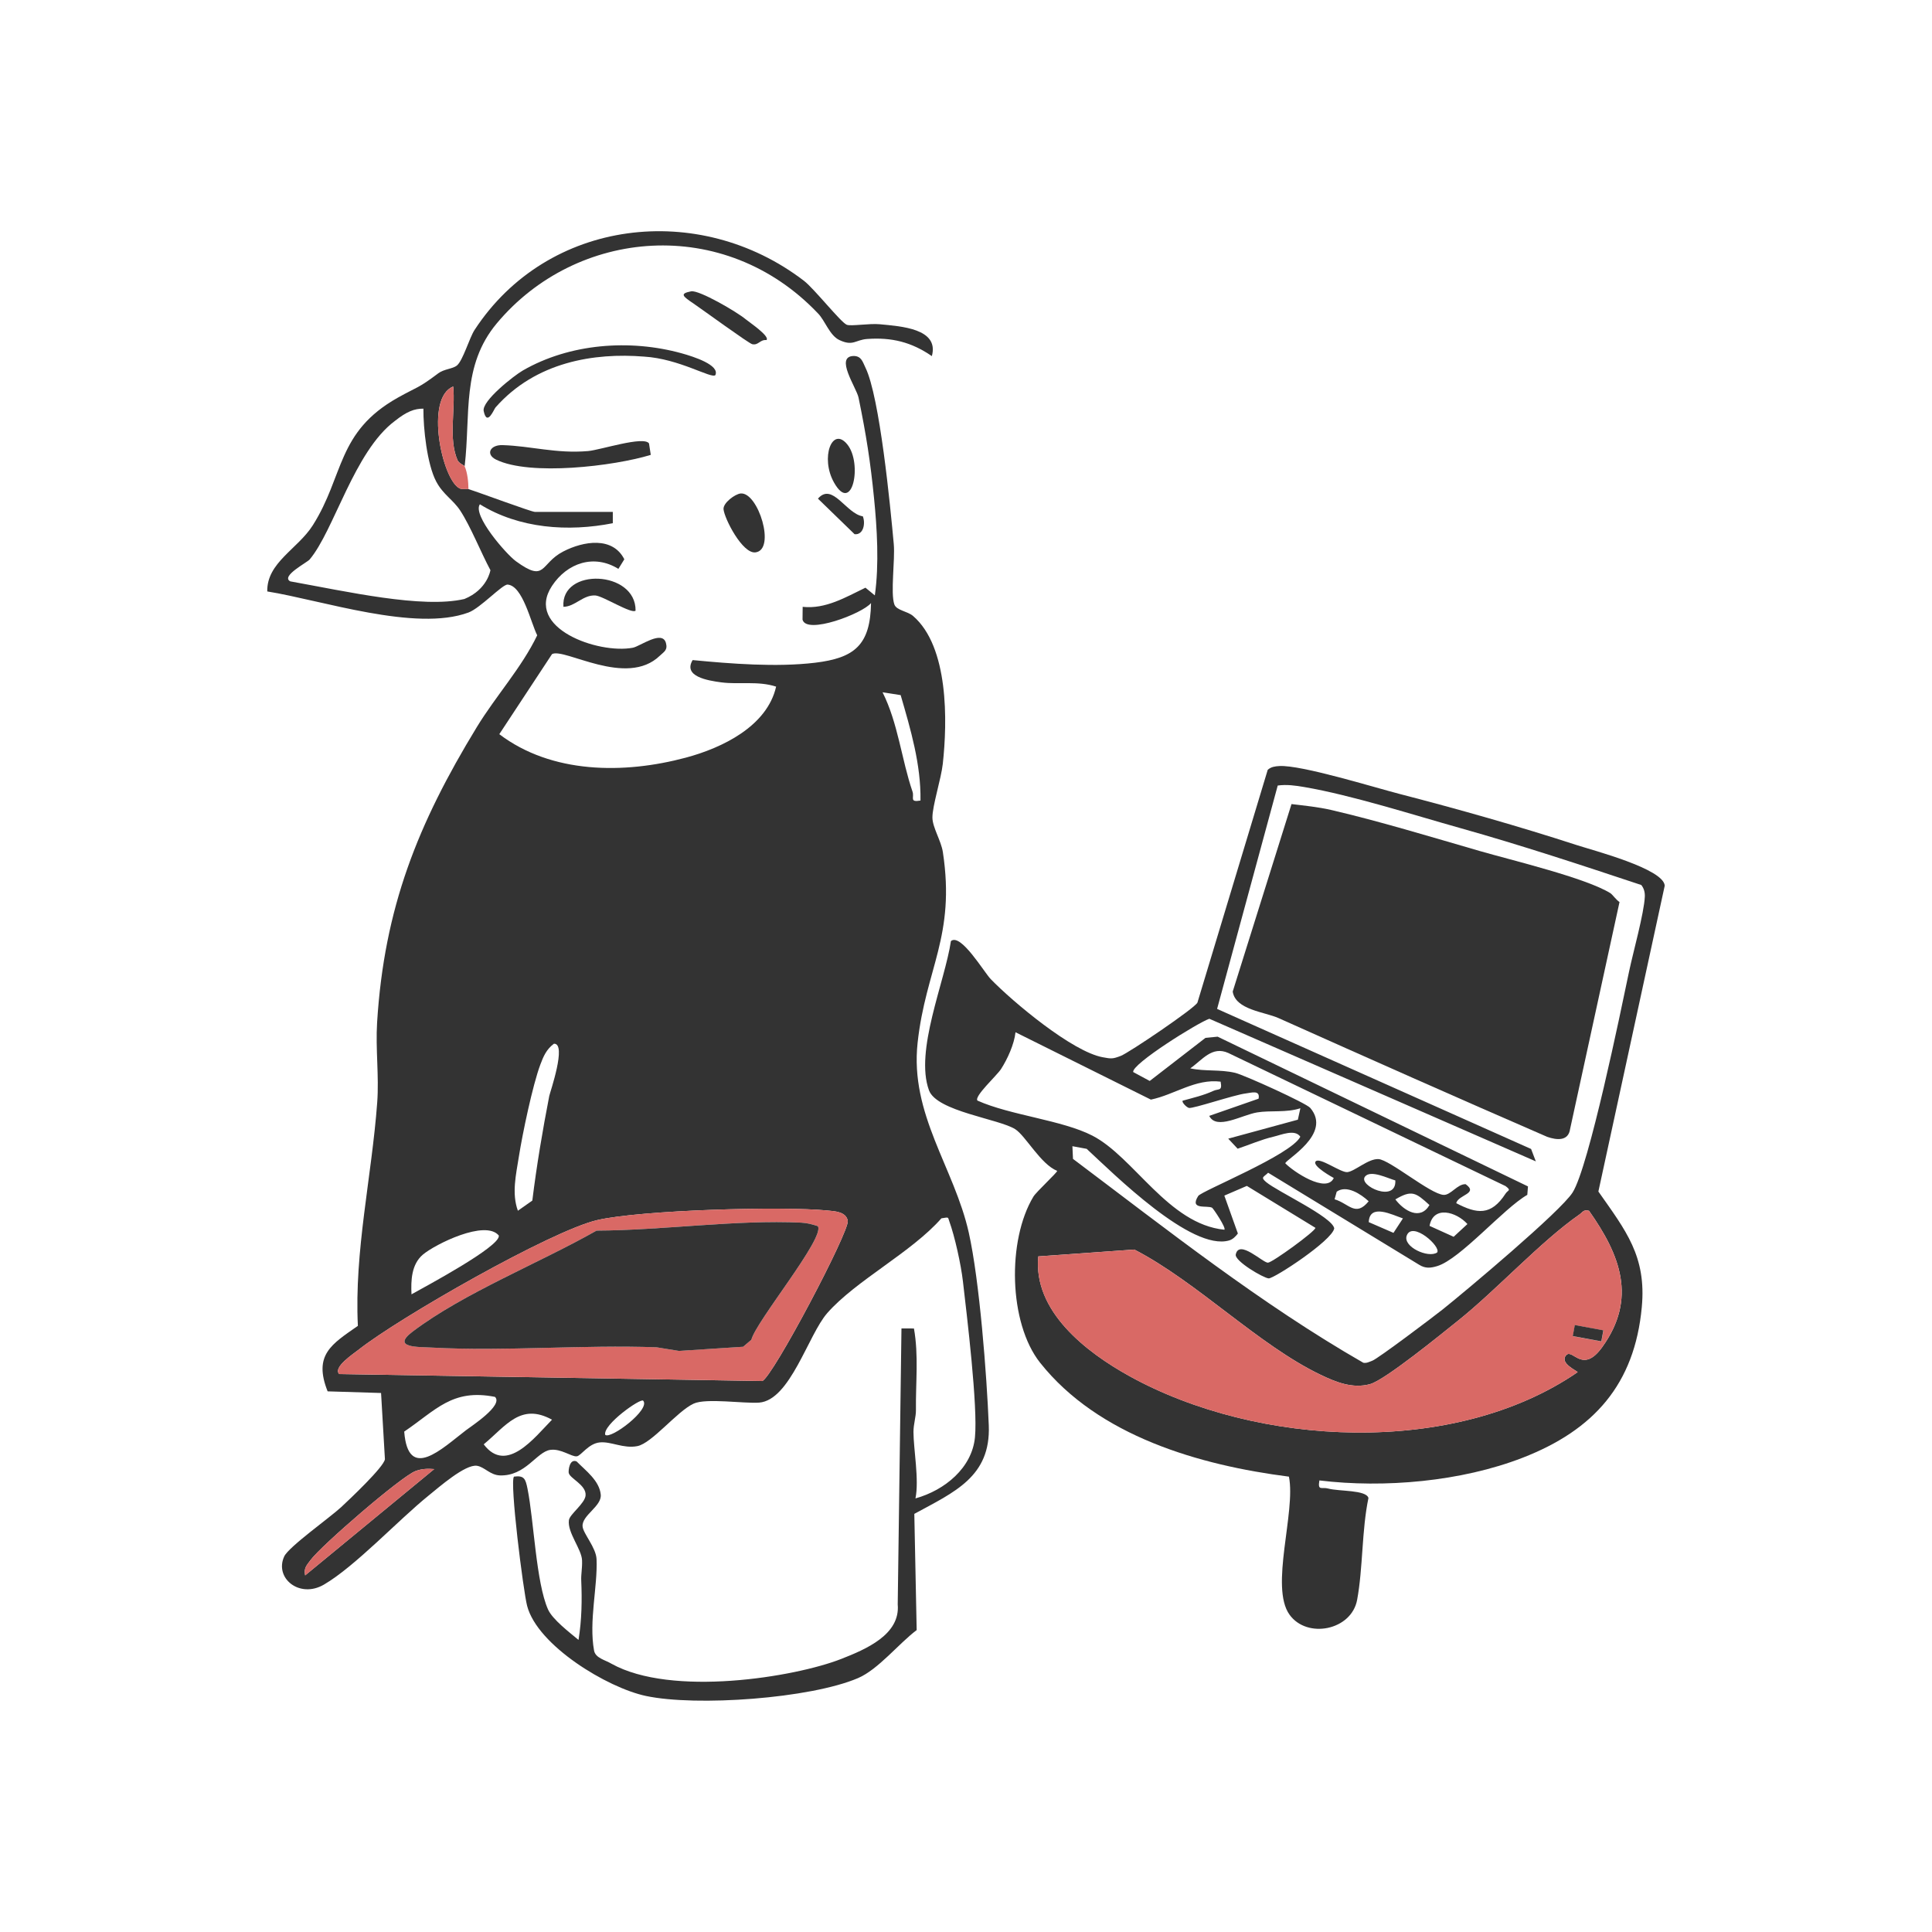
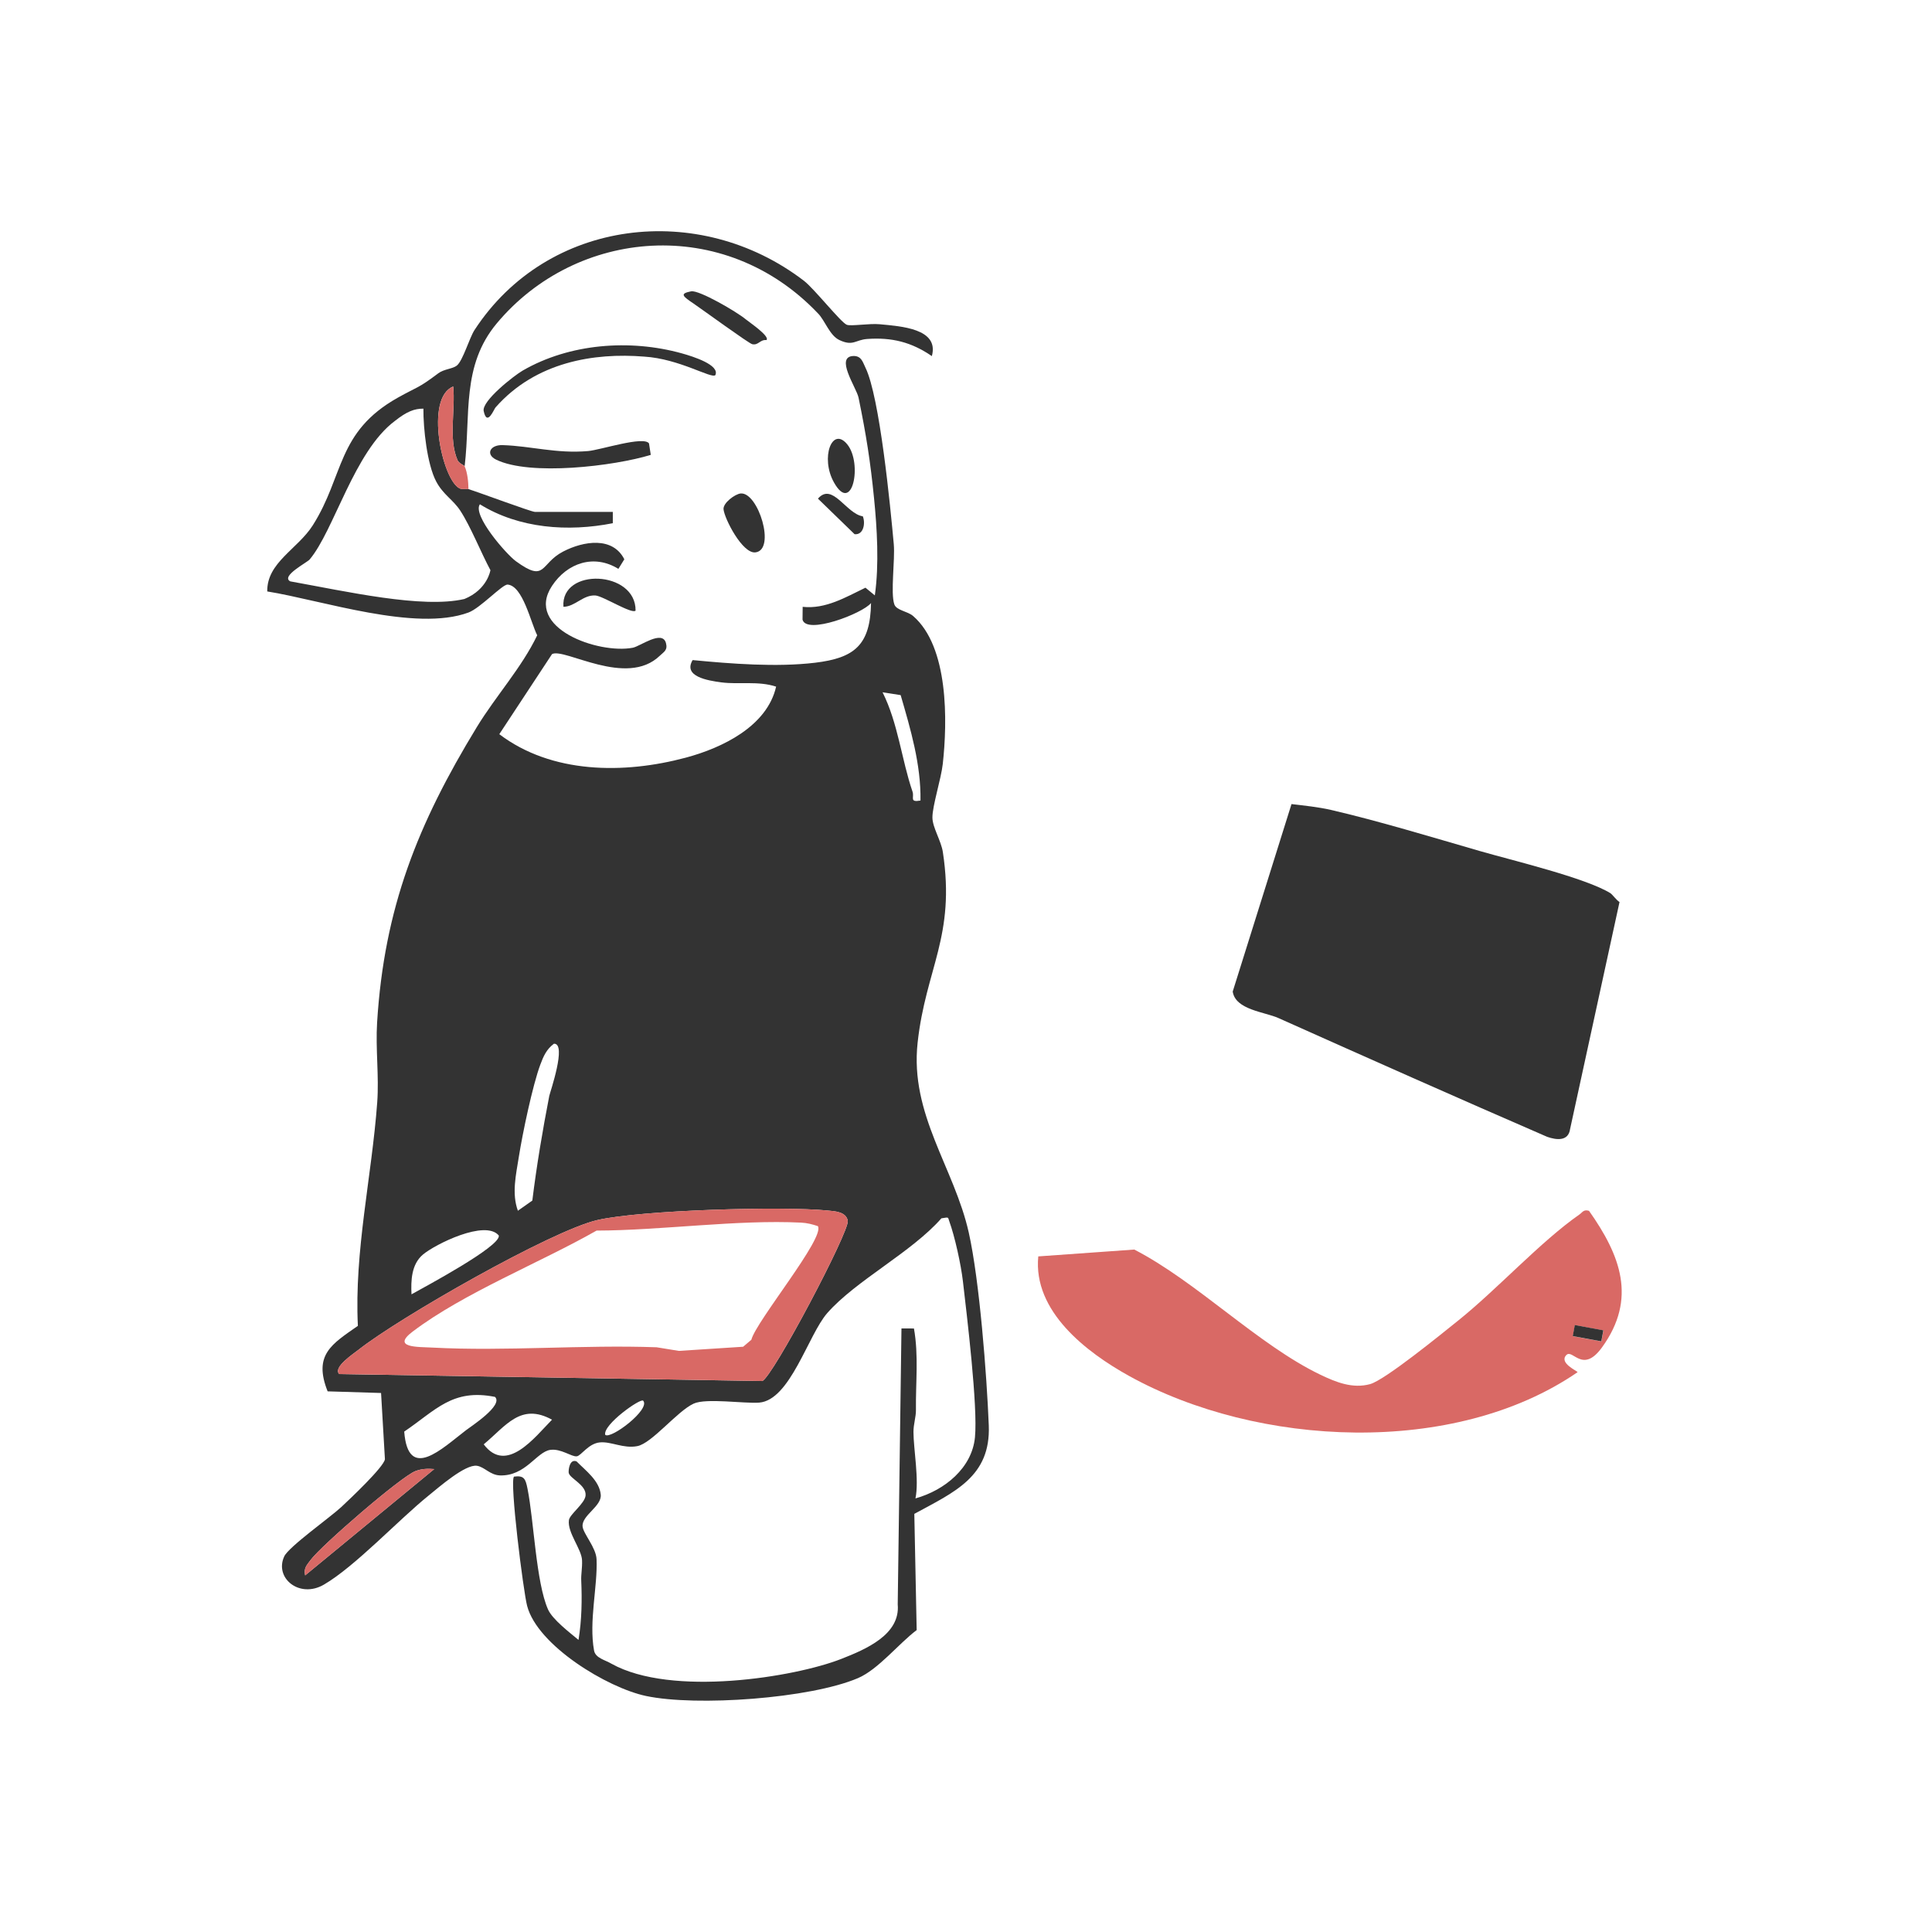
<svg xmlns="http://www.w3.org/2000/svg" id="b" width="1000" height="1000" viewBox="0 0 1000 1000">
  <defs>
    <style>.d{fill:none;}.e{fill:#333;}.f{fill:#d96965;}</style>
  </defs>
  <g id="c">
    <path class="e" d="M242.47,253.16c5.47,1.7,32.59,11.8,34.41,11.8h40.31v5.85c-23.07,4.57-48.47,2.81-68.8-9.79-3.99,5.6,13.58,25.79,18.66,29.48,15.68,11.39,12.31,1.27,24.45-5.03,10.54-5.46,25.65-7.87,31.65,4.02l-3.07,4.96c-12.62-7.81-26.52-3.09-34.37,8.82-14.4,21.85,24.05,35.39,41.83,32,3.8-.73,15.24-9.39,17.15-2.47,1.03,3.77-1.1,4.61-3.18,6.62-17.24,16.64-49.4-4.28-55.78-.86l-27.29,41.45c27.12,20.58,64.51,20.71,96.5,12.16,18.9-5.05,42.12-16.25,46.78-36.77-9.38-3.06-19.09-1.01-28.3-2.2-7.3-.95-19.96-3.11-14.91-11.54,19.89,1.91,43.38,3.75,63.3,1.38,20.63-2.46,28.67-9.25,29.04-30.91-4.38,5.45-33.5,16.56-35.46,8.58l.07-6.61c11.89,1.28,22.25-4.98,32.5-9.91l4.85,3.99c2.3-16.11,1.13-34.94-.4-50.24-1.9-19.06-4.05-32.84-8.03-52.14-1.06-5.12-12.63-21.55-2.34-21.54,3.89.11,4.53,3.21,5.88,5.95,7.43,15.03,12.93,71.98,14.7,91.46.73,8.08-1.78,25.3.29,31.17,1.11,3.15,6.78,3.47,9.72,6.01,18.45,15.94,17.79,54.55,15.35,76.57-.86,7.76-5.43,21.83-5.36,27.8.06,5.12,4.51,11.94,5.41,17.85,6.62,43.62-8.84,60.09-13.07,98.6-4.09,37.24,18.95,64.71,26.48,98.34,5.56,24.84,9.31,73.71,10.35,99.74,1.07,26.61-17.76,34.51-38.54,45.83l1.22,60.15c-9.2,6.89-19.87,20.37-30.37,24.86-24.76,10.58-83.59,14.79-109.76,9.24-20.08-4.26-56.14-26.13-61.5-46.63-1.98-7.56-9.17-64.52-6.79-66.91,5.25-.67,5.96,1.09,7.01,6.36,3.29,16.43,4.38,48.35,10.59,62.38,2.32,5.23,11.27,12.01,15.79,15.79,1.7-10.33,1.84-20.91,1.41-30.63-.16-3.5.58-6.32.42-10.58-.22-5.8-7.66-14.33-6.8-20.77.41-3.09,8.27-8.58,8.63-12.8.47-5.49-8.29-8.79-8.74-11.75-.19-1.24.4-7.4,4.09-5.86,4.74,4.81,11.81,9.95,12.5,17.21.57,6.06-9.94,10.72-9.4,16.47.36,3.77,6.98,10.9,7.23,16.96.59,14.18-4.05,32.15-1.3,47.22.72,3.98,5.79,4.9,9,6.84,31.13,17.36,94.86,6.97,118.9-2.45,12.82-5.02,30.7-12.61,29.28-28.25l1.94-142.84,6.46.03c2.5,14.03.86,27.99,1.03,42.2.04,3.64-1.28,7.22-1.28,11.41,0,8.52,3.02,24.9,1.03,34.35,15.31-4.28,29.28-15.87,30.8-31.63,1.54-15.99-4.16-62.84-6.23-80.73-1.02-8.81-4.2-23.22-7.08-31.16-.79-2.16,0-2.09-4.06-1.46-15.52,17.67-44.32,32.21-59.09,49.06-9.88,11.27-19.16,45.08-35.24,46.33-7.59.59-27.42-2.45-33.9.52-8.56,3.93-21.57,20.53-29.15,22-7.26,1.41-13.49-2.49-19.43-1.92s-9.69,6.96-11.94,7.2c-2.78.3-8.14-4.12-13.7-3.33-7.1,1.02-12.77,13.66-26.07,13.21-5.04-.17-7.97-4.37-11.85-4.98-6.04-.94-19.79,11.17-25.12,15.47-15.41,12.42-37.9,36.58-54.13,46.04-12.62,7.35-25.73-3.39-20.53-14.61,2.3-4.96,23.78-20.19,29.52-25.54,4.43-4.13,21.95-20.64,22.6-24.74l-2-34.3-27.66-.85c-7.53-18.92,2.14-24.45,15.66-33.9-1.91-38.76,7.18-77.12,10.01-115.65,1-13.66-.91-27.69-.06-41.35,3.66-59.29,21.04-102.78,51.59-152.88,9.86-16.17,23.23-30.77,31.28-47.55-3.35-6.63-7.45-25.63-15.31-26.25-2.7-.21-14.1,12.18-20.27,14.46-27.35,10.1-75.79-6.35-104.14-10.91-.3-14.94,15.76-21.92,23.58-34.26,16.29-25.71,12.26-48.24,44.03-66.06,10.09-5.66,10.34-4.61,20.86-12.56,3.02-2.28,7.54-2.29,9.69-4.07,3.12-2.58,6.48-14.33,9.13-18.39,37.75-57.81,116.3-67.01,170.51-25.44,5.25,4.02,19.02,21.45,22.13,22.74,2.1.87,11.75-.78,17.13-.26,10.78,1.05,30.87,2.19,26.93,16.49-10.56-7.27-20.78-9.78-33.46-8.87-6.13.44-7.27,3.92-14.42.55-5.05-2.38-7.41-10.12-11.07-13.8-48.48-51.02-125.1-44.08-166.25,5.18-18.33,21.95-13.46,47.11-16.62,73.95-.23-.5-2.96-1.48-3.68-3.13-4.83-11.1-1.04-26.05-2.24-38.15-14.9,5.9-5.63,48.52,3.32,52.73,1.5.7,3.46,0,4.56.35ZM219.15,211.52c-4.64-.03-8.59,1.46-14.81,6.4-21.02,15.72-31.44,56.72-44.06,71.66-1.37,1.63-15.11,8.64-10.05,11.33,28.94,5.19,68.35,14.2,90.14,9.13,11.99-4.9,13.47-14.92,13.47-14.92-4.8-8.91-10.23-22.59-15.62-30.83-3.73-5.69-8.84-8.24-12.45-15.07-4.74-9-6.69-27.52-6.62-37.7ZM466.18,359.79l-9.37-1.47c8.06,16.07,9.8,34.76,15.51,51.43,1.03,3.02-1.76,5.64,4.12,4.61.3-18.59-5.11-36.89-10.26-54.57ZM268.05,626.68l7.48-5.27c2.24-18.14,5.29-36.22,8.77-54.14.34-1.76,9.25-27.36,2.41-27.04-3.87,2.91-5.39,6.42-7.03,10.79-4,10.69-9.27,35.91-11.12,47.69-1.46,9.26-3.78,18.98-.5,27.97ZM175.61,711.21l218.92,3.61c5.3-1.82,45.23-77.5,44.27-82.94-.84-4.73-6.75-4.94-10.4-5.31-23.69-2.37-96.75-.23-119.18,4.93-23.98,5.52-102.95,50.74-123.6,67.11-2.56,2.03-13.5,9.17-10.01,12.61ZM212.99,669.94c6.45-3.64,46.38-24.86,45.19-30.44-6.97-8.4-32.98,4.55-39.26,9.85-6.01,5.07-6.27,13.44-5.93,20.59ZM256.22,723.03c-22.15-4.42-30.7,6.96-47,17.96,2.02,26.04,19.51,8.84,31.89-.64,2.83-2.17,19.56-12.98,15.1-17.32ZM332.9,724.99c-1.32-1.46-20.97,12.44-19.64,17.67,2.82,2.54,23.64-13.24,19.64-17.67ZM285.72,734.83c-16.24-8.91-23.82,3.2-35.35,12.76,11.81,15.64,26.41-3.66,35.35-12.76ZM224.77,760.39c-3.42-.28-6.47-.19-9.74,1.05-7.49,2.85-48.8,38.6-54.25,46.01-1.96,2.67-3.65,4.12-2.83,7.96l66.83-55.03Z" />
    <path class="e" d="M370.26,194.17c-2.02,2-18.62-8.5-36.87-9.59-25.8-2.09-56.08,2.68-76.88,26.28-.7.58-4.37,10.34-6.15,1.9-1.1-5.22,15.71-18.37,20.2-20.96,24.3-14.03,55.46-16.36,82.3-8.92,6.12,1.7,19.83,6.08,17.4,11.3Z" />
    <path class="e" d="M336.84,235.44c-18.93,5.82-62.55,11.07-80.08,2.45-5.49-2.7-3.2-7.69,3.37-7.5,14.77.45,27.8,4.5,44.24,3.08,6.42-.56,28.83-7.97,31.55-3.96l.92,5.94Z" />
    <path class="e" d="M385.94,165.23c1.68,1.41,12.7,8.81,10.79,10.79-3.44-.34-4.13,2.86-7.38,2.13-1.8-.4-25.68-17.84-30.26-20.95-5.7-3.87-7.54-5.2-1.37-6.41,4.1-.8,23.74,10.68,28.22,14.44Z" />
    <path class="e" d="M383.39,255.42c9.06-.8,18.38,29.3,7.58,30.49-6.71.74-16-17.45-16.47-22.3-.32-3.3,5.99-7.93,8.88-8.19Z" />
    <path class="f" d="M240.5,241.37c1.48,3.26,1.93,8.15,1.97,11.8-1.1-.34-3.07.35-4.56-.35-8.95-4.21-18.22-46.83-3.32-52.73,1.2,12.1-2.59,27.06,2.24,38.15.72,1.65,3.45,2.64,3.68,3.13Z" />
    <path class="e" d="M328.97,316.06c-1.88,1.98-16.89-7.58-20.78-7.84-6.39-.42-10.5,5.78-16.56,5.87-1.54-20.51,37.59-18.92,37.34,1.97Z" />
    <path class="e" d="M438.61,230.09c7.88,9.82,2.56,36.53-6.93,19.66-7.22-12.84-.93-29.46,6.93-19.66Z" />
    <path class="e" d="M446.59,267.24c1.42,3.41.5,9.72-4.25,9.27l-18.97-18.41c7.51-8.68,14.58,7.84,23.22,9.14Z" />
    <path class="f" d="M224.77,760.39l-66.83,55.03c-.82-3.84.87-5.29,2.83-7.96,5.45-7.42,46.76-43.17,54.25-46.01,3.28-1.24,6.33-1.34,9.74-1.05Z" />
    <path class="f" d="M175.61,711.21c-3.48-3.44,7.45-10.58,10.01-12.61,20.65-16.37,99.61-61.59,123.6-67.11,22.42-5.16,95.48-7.3,119.18-4.93,3.65.37,9.57.58,10.4,5.31.96,5.44-38.96,81.12-44.27,82.94l-218.92-3.61ZM423.3,634.63c-2.92-.95-5.49-1.64-8.64-1.8-33.12-1.63-72.19,4.02-105.88,4.12-29.35,16.7-68.65,32.2-95.18,52.27-11.21,8.48,2.79,7.89,10.08,8.28,38.06,2.03,77.93-1.55,116.2-.15l11.51,1.87,33.26-2.15,4.25-3.61c2.43-9.6,38.44-53.05,34.41-58.84Z" />
-     <path class="e" d="M423.3,634.63c4.03,5.78-31.98,49.23-34.41,58.84l-4.25,3.61-33.26,2.15-11.51-1.87c-38.26-1.4-78.13,2.18-116.2.15-7.29-.39-21.29.2-10.08-8.28,26.54-20.07,65.84-35.58,95.18-52.27,33.7-.11,72.76-5.75,105.88-4.12,3.14.15,5.71.85,8.64,1.8Z" />
    <path class="e" d="M833.59,462.35c.94.59,3.13,3.65,4.67,4.53l-25.59,117.54c-.88,6.3-6.86,5.75-11.86,4-46.51-20.17-92.81-40.77-139.08-61.47-7.2-3.22-22.27-4.25-23.68-13.72l30.43-97.04c6.69.8,13.83,1.51,20.38,3.02,24.1,5.55,52.89,14.28,77.04,21.27,16.46,4.77,54.9,13.9,67.68,21.86Z" />
-     <path class="e" d="M682.91,766.27c-.94,5.61,1.16,3.28,4.54,4.19,5.72,1.55,19.65.63,20.86,4.89-3.5,16.67-2.8,36.26-5.86,52.73-2.94,15.8-25.9,20.33-34.99,7.68-10.34-14.39,3.36-53.19-.31-71.45-46.46-5.94-98.67-21.01-128.79-58.97-16.31-20.55-17.12-63.38-3.46-85.98,1.52-2.51,12.29-12.41,12.3-13.32-8.53-3.41-16.29-18.06-21.68-21.54-8.35-5.38-40.68-9.21-44.69-20.18-7.45-20.41,8.22-56.09,11.37-77.22,5.1-4.31,17.17,16.15,20.6,19.69,11.57,11.92,42.28,37.6,57.99,40.44,4.4.8,5,.94,9.3-.69,4.19-1.58,38.42-24.75,39.7-27.6l36.38-120.48c1.74-1.58,3.83-1.83,6.06-1.96,11.31-.63,48.83,10.99,62.37,14.49,30.5,7.9,61.58,16.69,91.54,26.43,8.64,2.81,45,12.28,45.52,21.01l-34.34,158.3c14.18,20.21,24.92,33.45,22.47,59.84-3.72,39.99-24.88,63.66-61.65,77.94-31.83,12.36-71.67,15.83-105.22,11.76ZM849.56,458.09c-30.95-10.28-62.06-20.58-93.49-29.41-24.62-6.91-56.44-17.11-80.93-21.3-4.6-.79-9.12-1.44-13.79-.79l-31.38,115.62,162.52,72.49,2.45,6.42-168.99-73.81c-6.04,2.07-40.37,23.53-39.4,27.58l8.55,4.61,28.86-22.31,6.29-.61,160.63,77.5-.35,4.37c-12.28,7.01-34.62,33.23-46.64,36.88-3.43,1.04-6.15,1.3-9.32-.68l-78.19-47.65c-2.23,2.28-4.13,2.23-.98,4.87,5.79,4.87,34.2,17.98,35.2,23.92-1.02,6.32-31.19,26.04-33.92,25.9-2.68-.15-17.76-8.98-17.05-12.38,1.69-8.04,14.09,4.4,16.68,4.25,2.36-.14,24.62-16.33,24.56-18.04l-35.5-21.7-11.65,5.02,7.01,19.62c-1.16,1.53-2.62,3.03-4.5,3.58-19.52,5.72-59.76-34.45-73.77-47.41l-7.38-1.36.3,6.56c48.85,36.74,97.33,75.14,150.27,105.52,1.73.35,3.11-.5,4.64-1.04,2.87-1.01,31.73-22.79,36.45-26.56,12.07-9.65,61.05-50.71,67.25-60.54,8.4-13.31,24.85-93.52,29.21-114.31,2.11-10.07,7.76-30.13,8.16-38.79.1-2.21-.42-4.28-1.82-6.03ZM631.77,559.86c-13.03-1.62-23.85,6.76-36.07,9.3l-70.08-34.87c-.64,6.18-4.19,13.94-7.5,19.07-2.18,3.38-14.1,14.19-12.18,16.31,17.01,7.62,43.87,10.08,59.52,18.16,21.53,11.12,39.28,45.79,68.28,48.68,1.04-.95-5.78-11.04-6.34-11.37-2.43-1.43-11.94,1.38-7.21-6.1,1.64-2.59,48.29-21.31,52.85-30.68-2.78-4.09-9.89-.94-13.76-.04-6.58,1.54-12.35,4.15-18.68,6.25l-4.87-5.2,36.04-9.82,1.3-5.92c-7.3,2.39-15.48,1.01-22.4,2.16-7.85,1.3-21.04,9.36-24.77,1.79l25.54-8.9c.93-4.73-3.83-3.02-6.64-2.71-5.76.64-27.34,7.99-29.41,7.49-1.29-.31-3.84-2.97-3.25-3.74,5.12-1.43,10.93-2.77,15.74-5.02,2.93-1.37,4.86.3,3.91-4.83ZM753.69,622.73c10.77,5.65,18.07,6.64,25.57-4.89,1.28-1.97,3.2-1.52,0-3.93l-143.48-68.88c-8.44-3.8-13.43,3.58-19.7,7.95,7.82,1.69,15.22.45,23.23,2.32,4.65,1.09,36.74,15.64,38.87,18.15,11.53,13.54-12.9,26.77-12.91,28.68,3.95,4.14,21.29,15.88,25.09,7.6,0,0-11.43-6.19-9.38-8.58,2.05-2.39,12.92,5.84,16.37,5.54,3.79-.33,10.82-7.01,16.11-6.75,5.78.28,26.87,18.12,33.73,18.53,3.73.22,7.12-5.69,11.42-5.54,6.82,4.91-3.78,5.42-4.87,9.81ZM722.22,610.99c-3.63-.97-12.84-5.68-15.71-1.98-3.65,4.72,16.35,13.87,15.71,1.98ZM690.78,620.75c7.45,2.21,10.84,9.37,17.64,1.02-4.04-3.75-11.42-8.59-16.54-4.96l-1.1,3.94ZM722.23,620.81c4.54,5.98,12.92,11.01,17.66,2.92-7.13-6.52-9.14-7.95-17.66-2.92ZM726.15,630.65c-5.42-1.81-17.26-8.01-17.69,1.92l12.8,5.56,4.89-7.47ZM739.93,634.51l12.48,5.65,7.13-6.59c-5.64-6.3-17.64-9.85-19.61.95ZM822.46,626.7c-2.87-.78-3.26.75-4.92,1.9-20.14,14.03-42.72,38.88-62.93,55.04-8.27,6.61-37.7,30.65-45.44,32.77-9.06,2.48-17.64-.99-25.64-4.83-32.17-15.42-63.9-48.05-96.4-64.82l-49.7,3.54c-2.79,28.39,24.83,49.61,47.12,61.94,66.32,36.69,168.11,41.93,232.02-2.01-.03-.62-9.77-4.7-5.85-8.84,3.32-3.5,8.4,9.98,18.55-4.07,18.18-25.19,9.44-47.63-6.79-70.63ZM743.84,648.3c2.3-2.95-12.79-16.43-15.7-8.81-2.22,5.82,11.1,11.89,15.7,8.81Z" />
    <path class="f" d="M822.46,626.7c16.24,23,24.97,45.44,6.79,70.63-10.14,14.05-15.22.57-18.55,4.07-3.92,4.14,5.82,8.22,5.85,8.84-63.91,43.94-165.7,38.7-232.02,2.01-22.29-12.33-49.91-33.55-47.12-61.94l49.7-3.54c32.5,16.78,64.23,49.4,96.4,64.82,8.01,3.84,16.59,7.3,25.64,4.83,7.74-2.12,37.18-26.15,45.44-32.77,20.21-16.16,42.79-41.01,62.93-55.04,1.66-1.16,2.06-2.68,4.92-1.9ZM815.16,685.89l-1.06,5.72,14.78,2.73,1.06-5.72-14.78-2.73Z" />
    <rect class="e" x="819.12" y="682.59" width="5.81" height="15.03" transform="translate(-5.9 1373.14) rotate(-79.54)" />
    <rect class="d" width="1000" height="1000" />
  </g>
</svg>